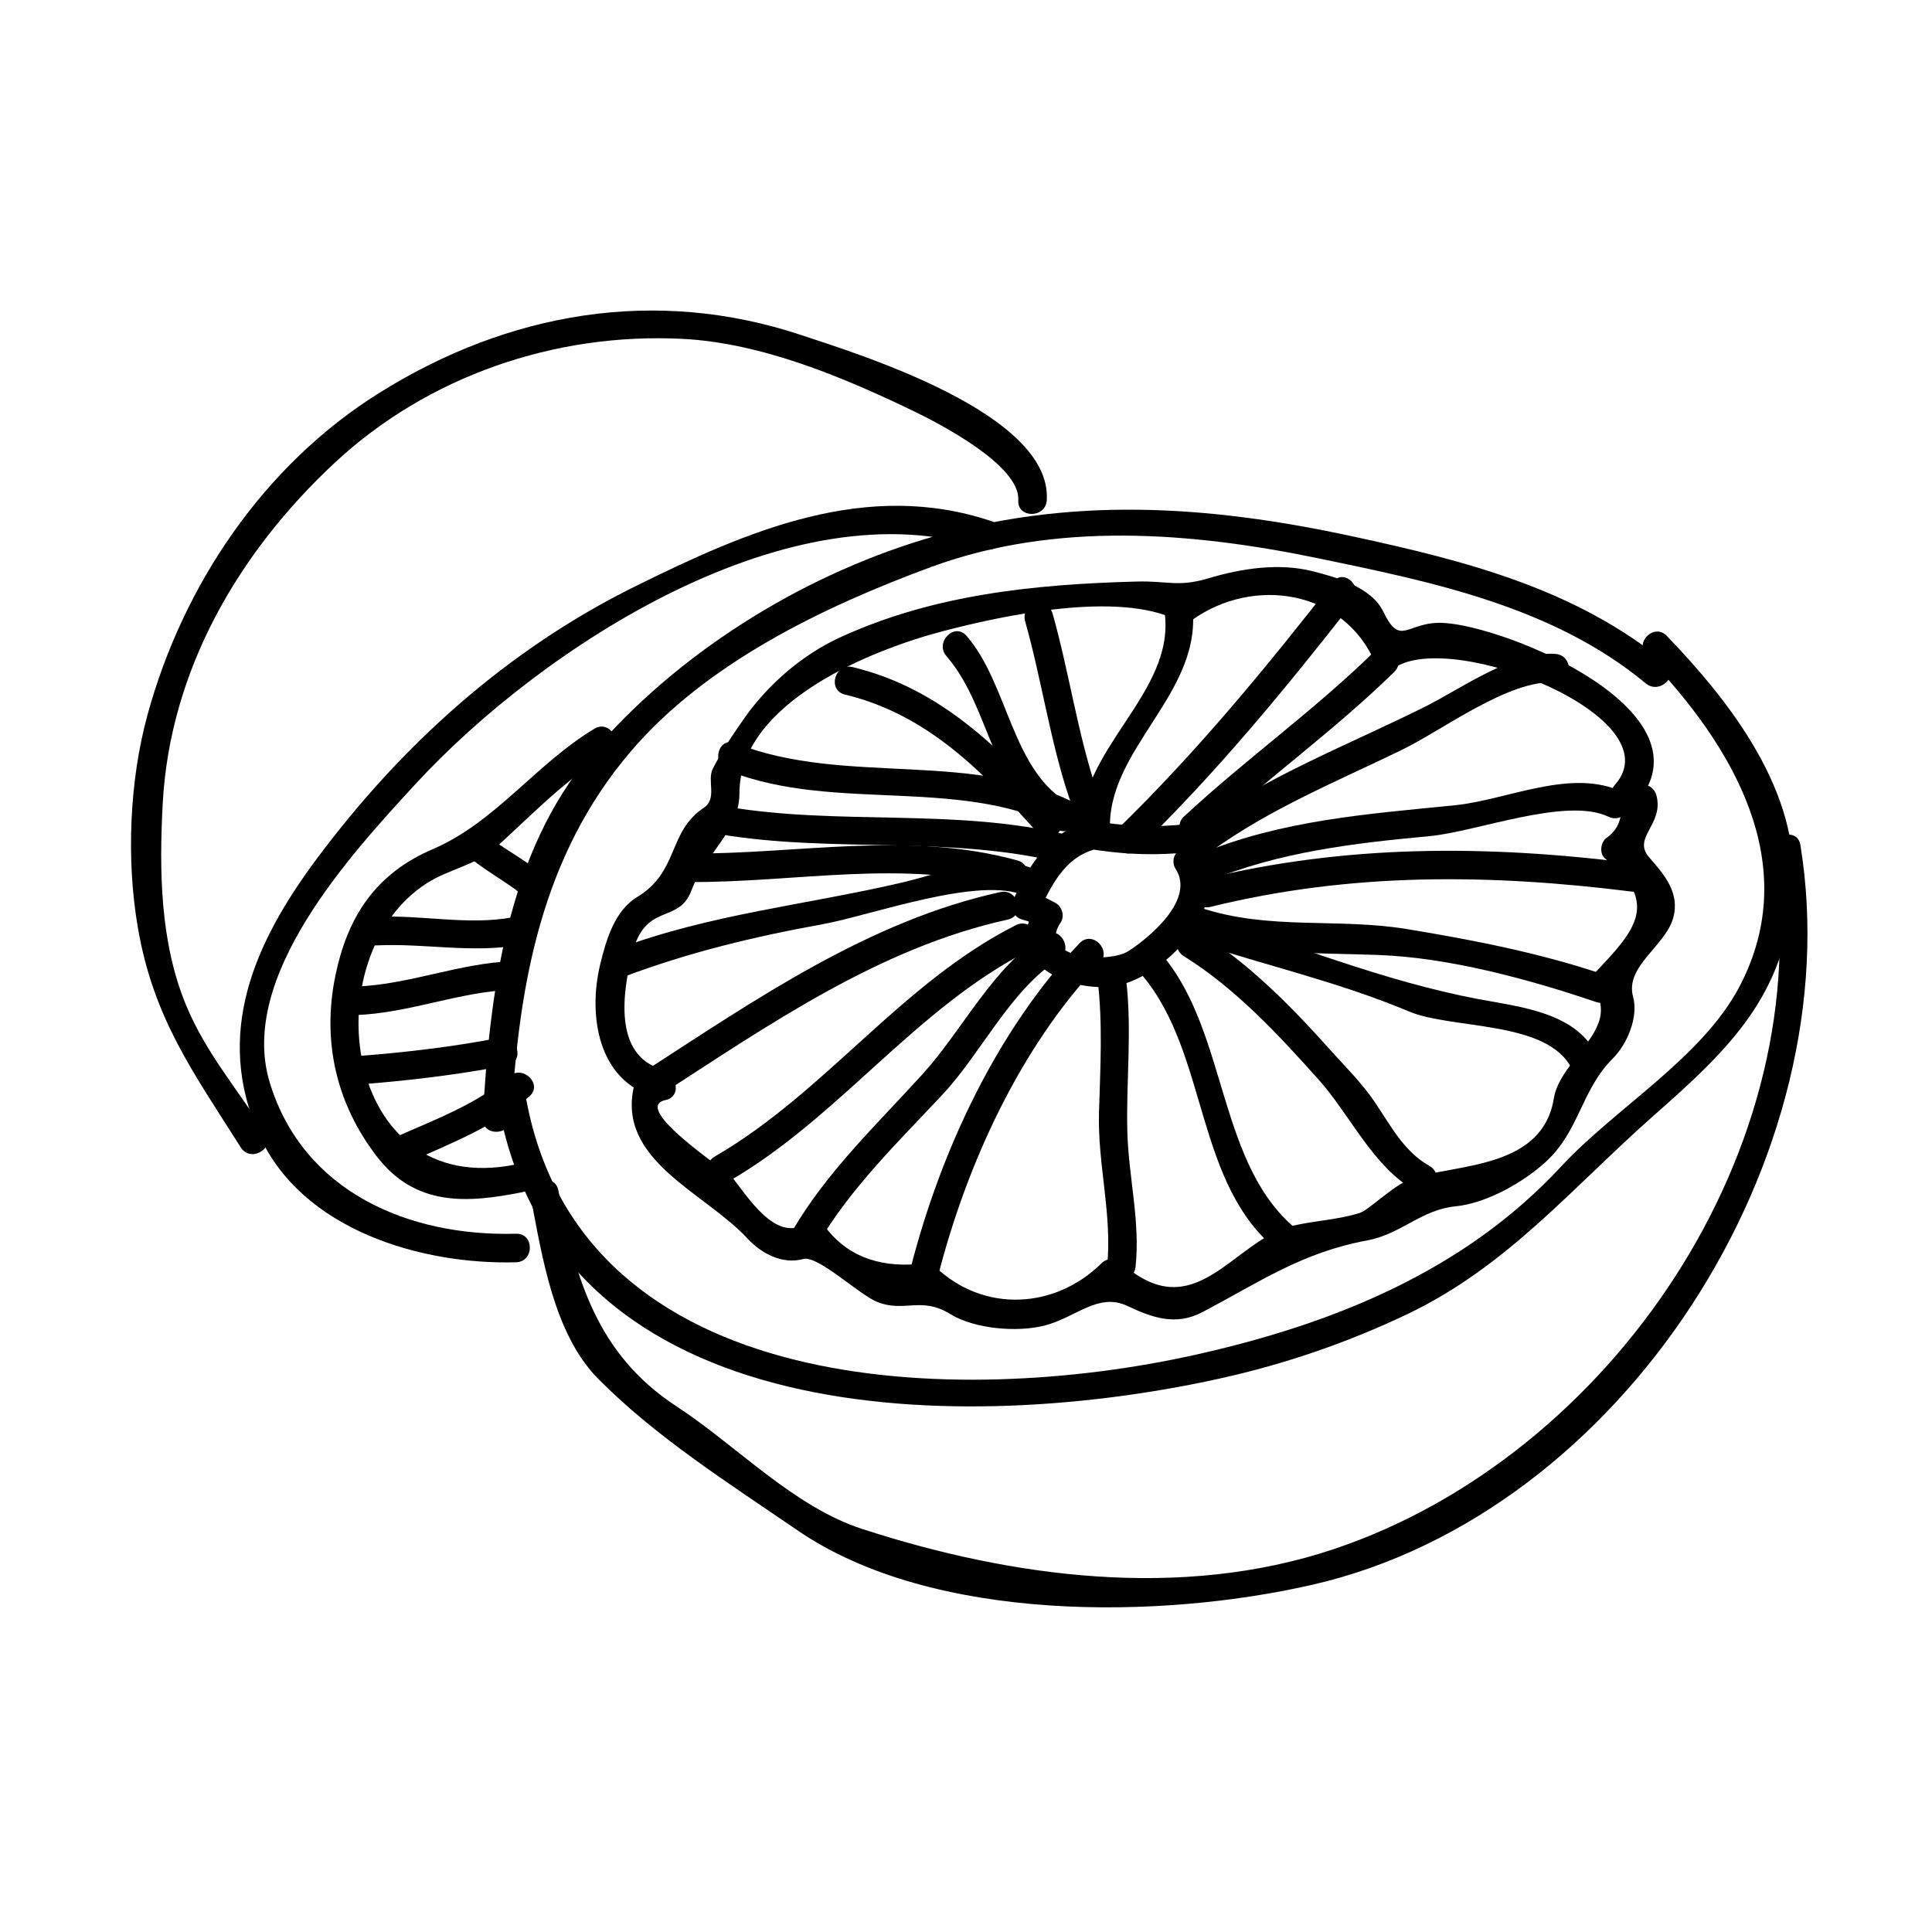
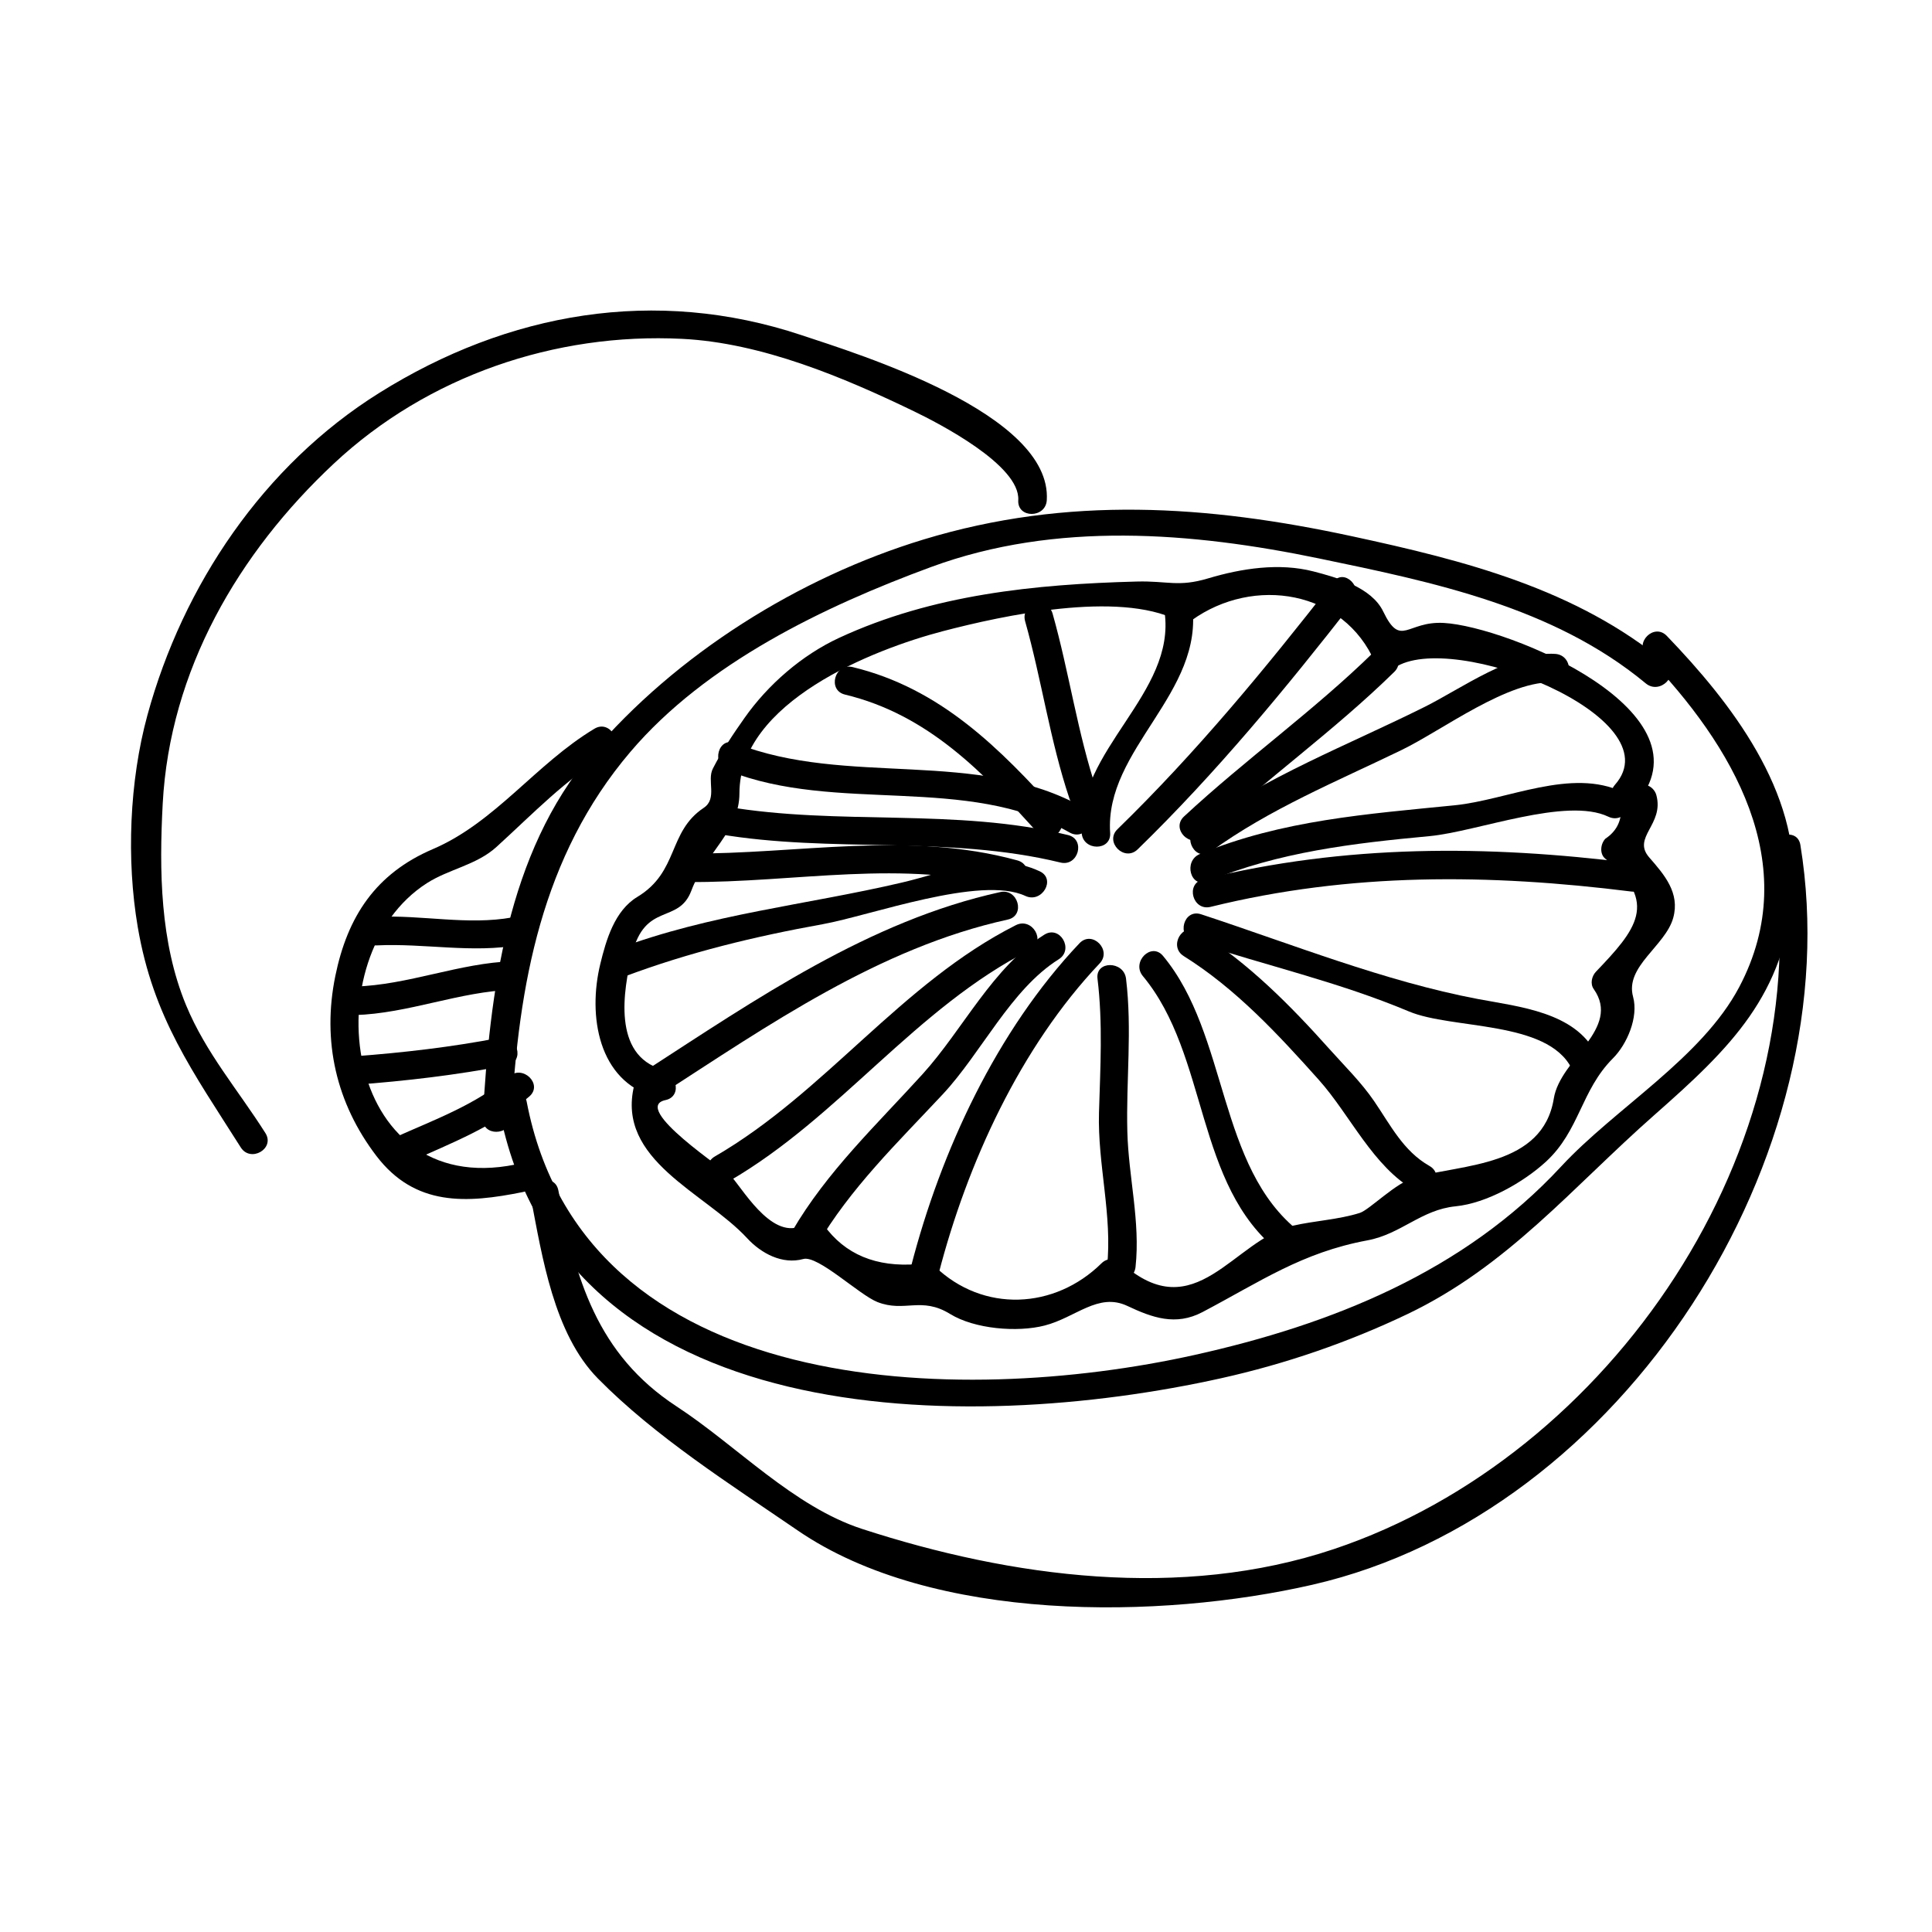
<svg xmlns="http://www.w3.org/2000/svg" fill="#000000" width="800px" height="800px" version="1.1" viewBox="144 144 512 512">
  <g>
    <path d="m279.5 440.3c1.953-35.363 7.984-69.344 31.57-97.062 20.016-23.531 51.324-38.535 79.727-48.992 33.02-12.148 69.027-9.234 102.71-2.262 30.348 6.289 62.195 12.852 86.648 33.129 3.723 3.082 9.098-2.227 5.344-5.344-23.809-19.738-53.41-27.223-83.078-33.629-38.516-8.324-75.492-10.766-113.63 0.82-33.16 10.078-65.637 30.445-88.062 56.805-22.367 26.293-26.957 63.43-28.785 96.535-0.266 4.871 7.289 4.844 7.559 0z" />
    <path d="m214.33 444.27c-7.215-11.395-15.773-21.215-21.008-33.855-6.914-16.688-7.144-35.676-6.203-53.41 1.883-35.328 20.02-66.461 45.383-90.176 24.828-23.215 58.648-34.719 92.293-33.031 21.078 1.059 42.758 10.191 61.395 19.191 6.519 3.148 28.227 14.289 27.66 23.566-0.297 4.871 7.262 4.84 7.559 0 1.406-23.027-50.117-38.777-65.023-43.746-38.746-12.906-77.738-6.047-111.91 15.336-30.613 19.148-51.992 50.922-61.398 85.344-4.793 17.531-5.606 38.387-2.57 56.184 4.109 24.086 14.602 38.344 27.297 58.402 2.606 4.113 9.148 0.328 6.527-3.805z" />
-     <path d="m280.76 470.95c-28.406 0.797-56.473-11.078-65.277-40.082-8.508-28.027 21.504-60.473 38.551-79.008 33.465-36.371 99.809-79.602 150.84-62.418 4.629 1.562 6.602-5.738 2.004-7.285-33.246-11.195-64.574 2.418-94.438 17.176-34.039 16.812-62.059 42.09-84.621 72.422-16.594 22.309-27.09 46.352-15.129 73.023 11.297 25.191 42.984 34.434 68.074 33.734 4.867-0.137 4.879-7.699 0-7.562z" />
    <path d="m319.55 427.42c-13.352-3.727-10.352-21.105-8.074-30.441 3.441-14.121 12.344-7.879 15.75-16.973 3.727-9.941 12.73-15.645 12.73-25.773 0-24.223 35.484-38.145 53.906-42.961 15.984-4.18 46.438-10.758 62.16-2.902 1.137 0.57 2.695 0.805 3.812 0 16.398-11.793 40.34-7.961 48.574 11.238 0.777 1.809 3.617 2.41 5.168 1.355 15.129-10.246 74.246 13.094 58.398 31.016-1.789 2.019-1.258 5.637 1.668 6.312 0.031 3.441-1.367 6.09-4.188 7.961-1.309 1.355-1.633 4.047 0 5.344 14.453 11.527 7.981 18.93-2.519 29.922-1.098 1.152-1.578 3.184-0.59 4.578 7.402 10.488-8.883 18.531-10.566 28.996-2.906 18.066-24.18 17.422-36.723 20.871-5.152 1.414-12.098 8.645-14.695 9.473-5.598 1.777-11.984 2.07-17.738 3.391-15.707 3.613-25.809 27.371-45.344 9.934-1.543-1.375-3.812-1.508-5.344 0-12.418 12.258-31.383 13.199-44.199 0.84-1.289-1.246-3.019-1.367-4.578-0.59-10.965 0.871-19.234-2.57-24.812-10.328-1.062-1.18-3.254-1.516-4.578-0.59-8.176 5.703-16.098-7.742-19.859-12.223-1.344-1.598-26.973-18.34-17.531-20.34 4.766-1.008 2.746-8.293-2.004-7.285-1.223 0.258-2.449 0.52-3.672 0.777-1.238 0.262-2.344 1.43-2.641 2.641-4.848 19.82 18.766 28.363 29.938 40.473 3.703 4.016 9.316 7.047 14.879 5.516 3.875-1.062 14.816 9.496 19.648 11.402 7.231 2.84 11.594-1.559 19.254 3.16 6.5 4 17.809 4.934 25.066 3.066 8.242-2.117 14.191-8.828 21.902-5.199 6.566 3.094 12.801 5.387 19.922 1.637 15.316-8.062 26.328-15.781 43.707-19.008 8.934-1.664 14.258-8.121 23.371-9.023 8.262-0.82 18-6.375 23.926-11.812 8.957-8.227 9.281-18.906 17.766-27.398 3.738-3.738 6.828-10.906 5.344-16.309-2.223-8.074 8.586-13.473 10.641-20.938 1.82-6.609-2.336-11.391-6.359-16-4.664-5.344 4.016-8.699 1.883-16.52-0.332-1.23-1.371-2.344-2.641-2.637-1.551-0.363-3.102-0.727-4.656-1.082 0.555 2.106 1.113 4.207 1.668 6.312 21.648-24.48-33.727-47.273-50.688-48.215-9.844-0.551-11.371 6.715-16.07-3.039-3.098-6.43-12.41-9.047-18.496-10.617-9.098-2.344-19.09-0.789-27.902 1.848-7.945 2.379-10.711 0.613-18.949 0.836-27.039 0.719-54.043 3.441-78.836 14.922-9.863 4.57-18.844 12.383-25.066 21.215-3.125 4.434-5.918 8.605-8.398 13.438-1.629 3.168 1.27 7.941-2.422 10.398-9.574 6.383-6.519 16.918-17.59 23.602-6.051 3.652-8.281 11.461-9.812 17.75-3.352 13.738-0.559 31.055 14.449 35.242 4.703 1.336 6.699-5.953 2.012-7.262z" />
    <path d="m276.28 437.95c16.461 86.004 123.97 86.281 191.37 71.289 17-3.785 33.582-9.477 49.293-16.973 26.66-12.723 43.785-33.664 65.469-52.77 20.098-17.707 34.777-31.871 36.777-59.586 1.891-26.137-16.523-49.781-33.469-67.395-3.379-3.516-8.723 1.832-5.344 5.344 22.582 23.484 41.75 55.105 24.547 87.703-9.941 18.832-32.859 32.082-47.195 47.559-25.844 27.902-60.82 41.871-97.145 49.953-62.523 13.91-161.93 11.672-177.01-67.137-0.918-4.777-8.199-2.746-7.289 2.012z" />
    <path d="m284.68 461.46c2.996 15.496 6.074 35.969 17.766 47.852 15.145 15.395 35.199 28.117 52.965 40.285 35.812 24.535 96.141 23.598 136.38 14.379 82.395-18.867 142.77-113.75 129.33-196.05-0.781-4.801-8.066-2.754-7.285 2.004 12.75 78.125-43.047 160.04-116.36 184.6-40.43 13.543-85.367 7.547-125.02-5.352-18.223-5.93-33.195-22.031-49.16-32.469-21.156-13.84-26.801-33.902-31.328-57.254-0.93-4.781-8.215-2.758-7.293 2.004z" />
    <path d="m280.6 452.61c-46.082 9.336-53.828-55.141-23.457-74.57 5.879-3.758 13.109-4.766 18.418-9.586 9.812-8.914 18.207-17.863 29.781-24.812 4.172-2.504 0.379-9.039-3.812-6.523-15.523 9.316-26.242 24.801-42.824 31.906-15.145 6.488-22.609 17.836-25.84 33.613-3.547 17.324 0.238 33.73 10.867 47.676 10.246 13.445 23.887 12.617 38.875 9.582 4.773-0.965 2.746-8.25-2.008-7.285z" />
    <path d="m252.44 451.96c11.082-4.977 22.5-9.371 31.832-17.383 3.703-3.18-1.668-8.5-5.344-5.344-8.758 7.512-19.91 11.539-30.305 16.203-4.434 1.996-0.59 8.504 3.816 6.523z" />
    <path d="m237.94 431.49c13.566-1.012 27.105-2.594 40.473-5.176 4.781-0.922 2.75-8.207-2.004-7.285-12.707 2.453-25.559 3.941-38.461 4.902-4.832 0.363-4.867 7.918-0.008 7.559z" />
    <path d="m237.94 413.01c14.277-0.398 27.77-6.266 41.984-6.715 4.863-0.156 4.875-7.715 0-7.559-14.246 0.453-27.727 6.324-41.984 6.715-4.859 0.137-4.871 7.695 0 7.559z" />
    <path d="m243.82 394.54c12.723-0.613 25.293 2.152 37.953-0.137 4.793-0.867 2.754-8.148-2.004-7.285-11.898 2.144-23.961-0.715-35.941-0.137-4.859 0.234-4.879 7.789-0.008 7.559z" />
-     <path d="m268.86 371.61c2.535 1.984 5.215 3.727 7.898 5.492 1.266 0.832 2.523 1.672 3.754 2.559 0.277 0.203 0.535 0.422 0.789 0.648 0.898 0.781 0.141 0.422 0.02-0.297 0.812 4.801 8.09 2.754 7.285-2.004-0.449-2.672-3.785-4.551-5.777-5.926-2.848-1.969-5.898-3.688-8.629-5.82-1.621-1.266-3.758-1.586-5.344 0-1.32 1.324-1.621 4.07 0.004 5.348z" />
    <path d="m438.2 364.73c-1.512-22.312 25.109-37.016 21.699-60.625-0.695-4.812-7.977-2.754-7.285 2.004 3.141 21.711-23.457 36.652-21.965 58.613 0.32 4.848 7.883 4.875 7.551 0.008z" />
-     <path d="m431.74 361.93c-9.891 2.949-14.949 11.27-19.051 20.211-0.984 2.137-0.297 4.922 2.258 5.551 1.77 0.469 3.426 1.18 4.973 2.137-0.453-1.723-0.906-3.445-1.355-5.168-9.516 14.09 9.004 22.773 21.184 20.582 13.059-2.348 31.152-21.328 22.285-34.855v3.812c1.516-2.195 2.68-4.519 4.195-6.715 2.109-3.055-1.355-5.992-4.266-5.551-8.707 1.324-17 1.324-25.703 0-4.766-0.727-6.816 6.555-2.004 7.285 10.078 1.531 19.637 1.531 29.715 0-1.422-1.848-2.84-3.699-4.266-5.551-1.516 2.195-2.68 4.519-4.195 6.715-0.727 1.047-0.691 2.762 0 3.812 5.246 8-6.402 17.891-12.402 21.82-5.254 3.445-24.5 2.051-18.02-7.547 1.129-1.668 0.371-4.238-1.355-5.168-2.258-1.223-4.297-2.293-6.781-2.902 0.75 1.848 1.508 3.699 2.258 5.551 3.152-6.871 6.715-14.402 14.535-16.738 4.664-1.383 2.68-8.676-2.004-7.281z" />
    <path d="m445.49 369.09c20.828-20.258 39.25-42.613 57.098-65.496 2.957-3.793-2.348-9.184-5.344-5.344-17.844 22.883-36.273 45.238-57.098 65.496-3.496 3.402 1.852 8.742 5.344 5.344z" />
    <path d="m463.12 365.72c16.289-15.141 34.496-28.082 50.383-43.664 3.481-3.414-1.863-8.758-5.344-5.344-15.887 15.578-34.098 28.52-50.383 43.664-3.574 3.324 1.781 8.656 5.344 5.344z" />
    <path d="m464.88 369.68c15.539-11.297 33.297-18.555 50.492-26.887 11.008-5.332 28.547-18.793 40.805-17.941 4.867 0.336 4.832-7.219 0-7.559-11.168-0.777-25.07 9.27-34.562 14.008-20.359 10.152-42.062 18.414-60.555 31.855-3.894 2.836-0.125 9.395 3.82 6.523z" />
    <path d="m463.98 377.61c18.906-7.844 38.613-10.133 58.871-12.027 12.582-1.18 36.273-10.469 47.383-5.148 4.375 2.098 8.207-4.418 3.812-6.523-13.594-6.516-30.566 2.098-44.523 3.496-23.086 2.316-45.871 3.926-67.547 12.918-4.438 1.84-2.496 9.148 2.004 7.285z" />
    <path d="m464.82 384.33c37.07-9.145 73.867-8.777 111.51-4.062 4.828 0.605 4.769-6.957 0-7.559-38.352-4.805-75.848-4.961-113.52 4.332-4.731 1.168-2.727 8.461 2.008 7.289z" />
-     <path d="m460.29 391.89c15.996 5.262 32.242 4.566 48.906 5.184 18.852 0.699 39.918 6.414 57.73 12.449 4.625 1.566 6.602-5.734 2.004-7.285-16.766-5.68-34.477-9.117-51.922-12-18.477-3.055-36.516 0.352-54.715-5.633-4.637-1.531-6.613 5.769-2.004 7.285z" />
    <path d="m460.29 393.57c19.051 6.258 38.57 10.688 57.098 18.477 11.43 4.805 36.605 2.301 43.086 15.059 2.207 4.348 8.727 0.523 6.523-3.812-5.637-11.105-20.41-12.48-31.367-14.551-24.602-4.648-49.496-14.621-73.336-22.453-4.637-1.531-6.613 5.769-2.004 7.281z" />
    <path d="m457.71 397.38c13.793 8.625 24.988 20.715 35.762 32.762 8.387 9.375 14.344 23.039 25.539 29.371 4.246 2.402 8.055-4.125 3.812-6.523-6.926-3.918-10.34-10.855-14.688-17.211-3.387-4.949-7.82-9.301-11.805-13.754-10.383-11.613-21.539-22.871-34.809-31.172-4.144-2.59-7.934 3.953-3.812 6.527z" />
    <path d="m446.87 402.67c17.539 21.098 13.668 55.418 36.109 73.051 3.785 2.973 9.176-2.332 5.344-5.344-21.773-17.109-18.672-52.078-36.109-73.051-3.117-3.75-8.438 1.625-5.344 5.344z" />
    <path d="m434.85 403.36c1.441 11.836 0.742 23.598 0.395 35.477-0.402 13.73 3.606 27.332 2.125 40.934-0.523 4.84 7.031 4.793 7.559 0 1.309-12.027-1.863-23.824-2.172-35.867-0.348-13.598 1.301-26.969-0.348-40.547-0.582-4.773-8.148-4.828-7.559 0.004z" />
    <path d="m392.73 481.61c7.586-29.336 21.684-60.125 42.691-82.297 3.352-3.535-1.984-8.887-5.344-5.344-21.914 23.129-36.707 54.992-44.633 85.637-1.227 4.719 6.059 6.723 7.285 2.004z" />
    <path d="m360.43 474.12c8.867-15.219 21.492-27.363 33.422-40.137 10.258-10.988 18.016-27.797 30.719-35.762 4.117-2.578 0.328-9.125-3.812-6.523-13.734 8.609-21.531 25.121-32.25 36.938-12.219 13.473-25.371 25.824-34.602 41.672-2.457 4.219 4.074 8.02 6.523 3.812z" />
    <path d="m337.25 457c29.305-16.969 49.363-45.922 79.77-61.297 4.352-2.203 0.523-8.715-3.812-6.523-30.441 15.391-50.473 44.336-79.77 61.297-4.215 2.438-0.41 8.973 3.812 6.523z" />
    <path d="m318.77 434.33c28.809-18.625 58.289-39.172 92.305-46.637 4.762-1.043 2.742-8.328-2.004-7.285-34.672 7.609-64.754 28.418-94.105 47.402-4.086 2.629-0.301 9.176 3.805 6.519z" />
    <path d="m309.48 402.8c17.145-6.438 34.531-10.629 52.531-13.875 12.672-2.289 41.891-13.012 53.715-7.496 4.387 2.051 8.227-4.465 3.812-6.523-12.078-5.637-24.289 0.121-36.496 2.977-25.559 5.984-50.723 8.305-75.57 17.633-4.523 1.691-2.566 9 2.008 7.285z" />
    <path d="m326.11 377.75c28.84 0.223 57.086-6.238 85.48 1.543 4.711 1.289 6.707-6 2.004-7.285-29.059-7.965-57.949-1.586-87.492-1.812-4.863-0.039-4.859 7.519 0.008 7.555z" />
    <path d="m334.34 365.02c30.113 5.129 60.844 0.301 90.688 7.559 4.731 1.152 6.742-6.137 2.004-7.285-29.895-7.269-60.559-2.422-90.688-7.559-4.766-0.816-6.801 6.469-2.004 7.285z" />
    <path d="m336.86 348.22c28.945 11.488 63.168 0.883 90.621 16.414 4.246 2.402 8.055-4.125 3.812-6.523-28.34-16.031-62.801-5.422-92.43-17.176-4.531-1.805-6.477 5.512-2.004 7.285z" />
    <path d="m367.93 328.07c21.977 5.285 36.621 20.59 51.23 36.812 3.266 3.629 8.594-1.734 5.344-5.344-15.516-17.23-31.312-33.164-54.566-38.758-4.734-1.137-6.742 6.148-2.008 7.289z" />
-     <path d="m394.81 317.86c12.078 13.945 11.715 36.484 29.316 45.934 4.293 2.309 8.105-4.219 3.812-6.523-15.898-8.535-16.516-31.738-27.785-44.754-3.195-3.691-8.516 1.68-5.344 5.344z" />
    <path d="m415.67 308.64c4.394 15.562 6.594 31.668 11.754 47.02 1.547 4.594 8.844 2.625 7.285-2.004-5.164-15.352-7.359-31.465-11.754-47.02-1.32-4.688-8.609-2.695-7.285 2.004z" />
  </g>
</svg>